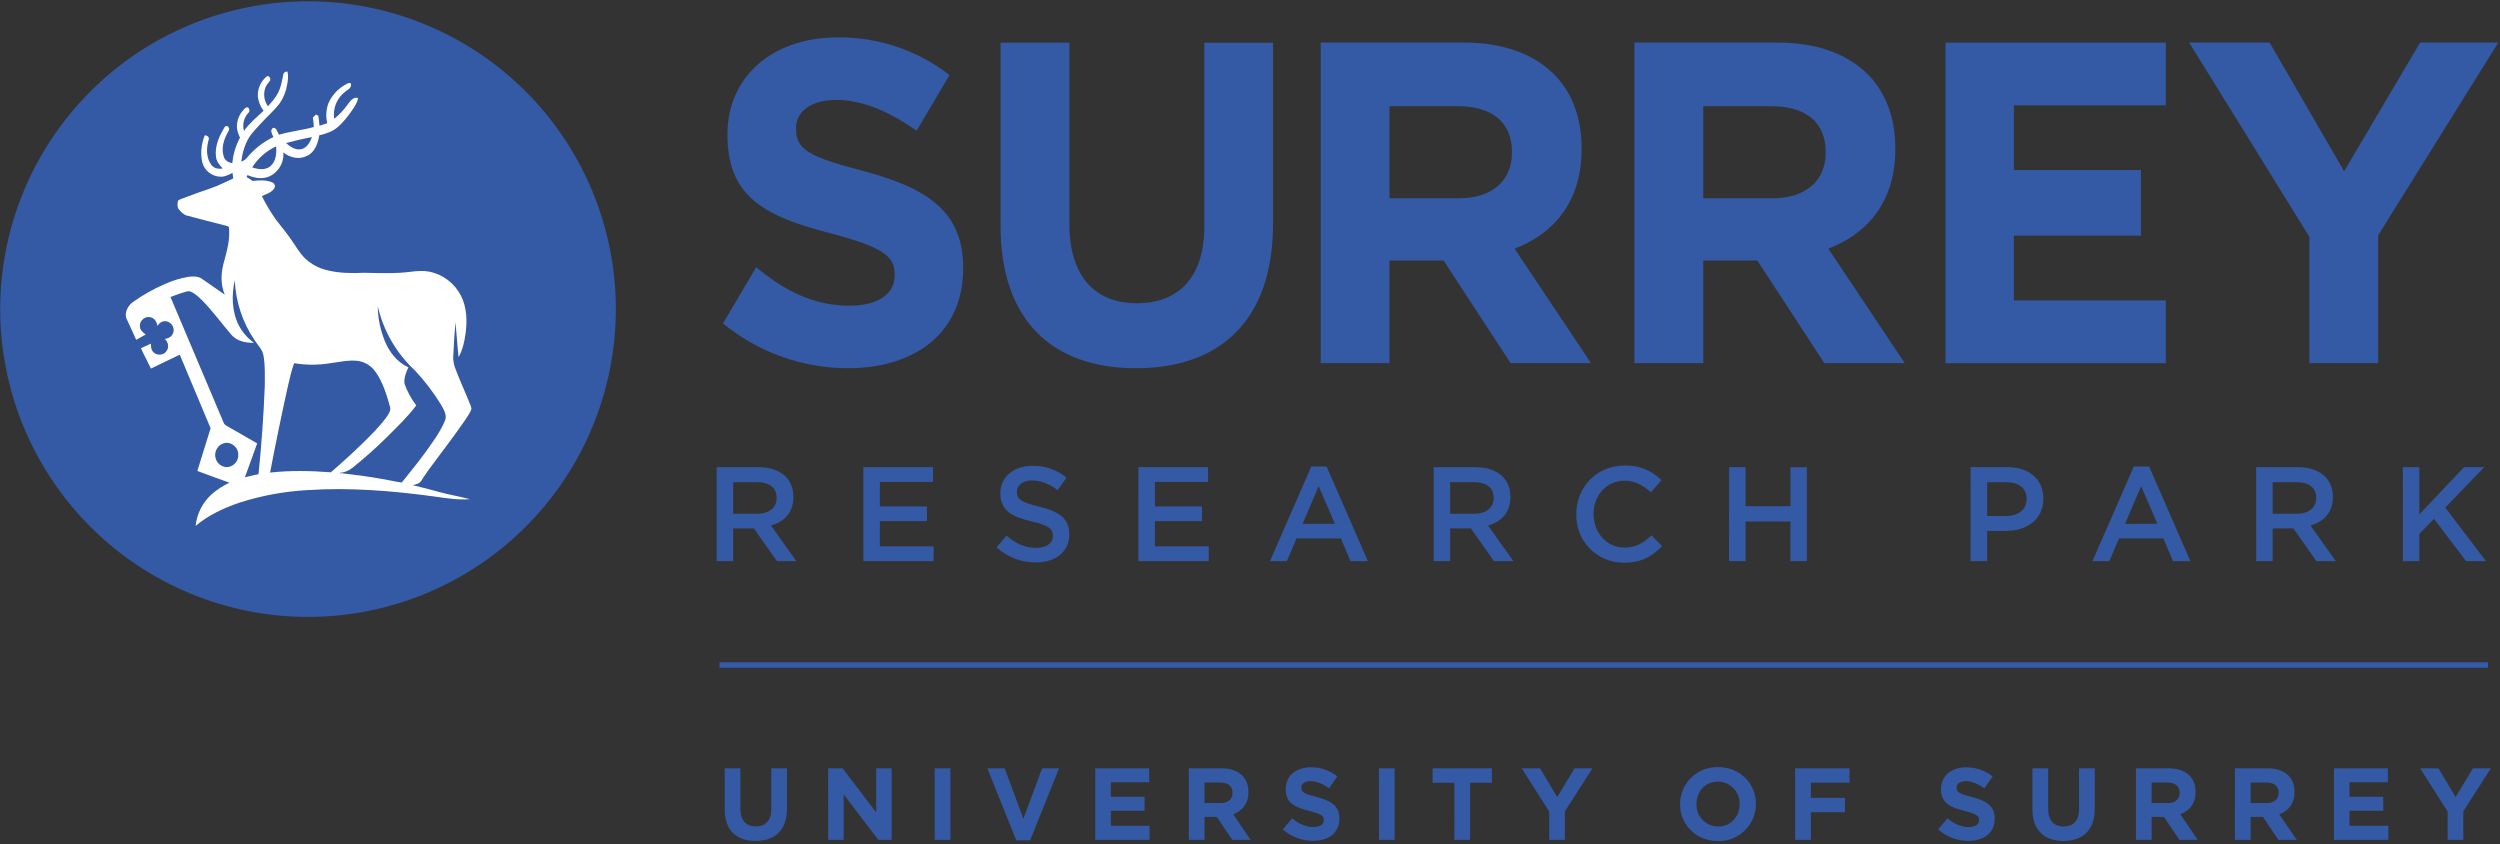
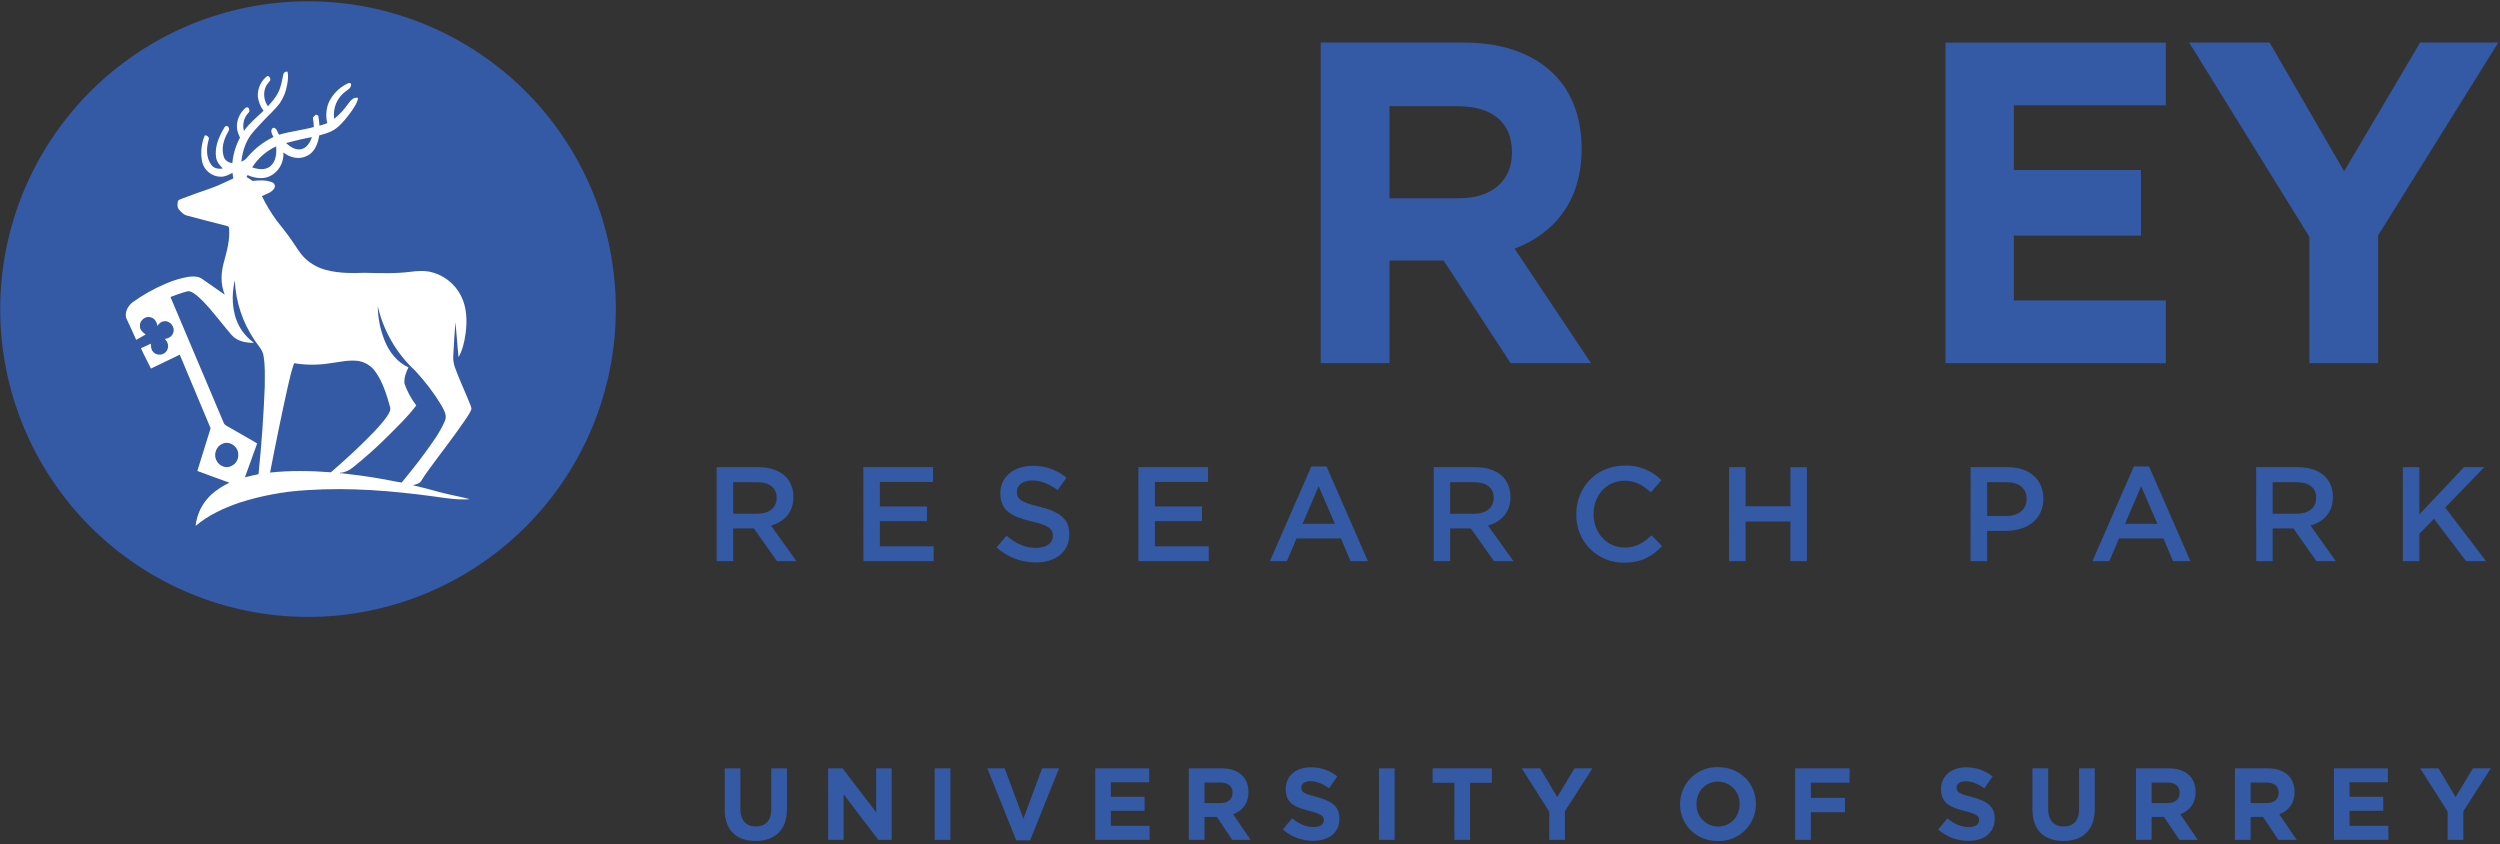
<svg xmlns="http://www.w3.org/2000/svg" width="687" height="232" viewBox="0 0 687 232" fill="none">
  <rect x="0" y="0" width="687" height="232" fill="#333333" stroke="none" />
-   <path d="M274.956 62.05V11.723H293.869V61.544C293.869 75.895 300.865 83.33 312.409 83.33C323.94 83.33 330.949 76.148 330.949 62.183V11.736H349.835V61.425C349.835 88.104 335.232 101.192 312.143 101.192C289.081 101.178 274.956 87.958 274.956 62.05Z" fill="#3459A5" />
  <path d="M665.045 11.696L644.164 47.061L623.682 11.696H601.578L634.601 65.056V99.782H653.514V64.67L686.525 11.696H665.045Z" fill="#3459A5" />
  <path d="M362.922 11.696H402.211C413.143 11.696 421.615 14.848 427.268 20.634C432.056 25.541 434.623 32.471 434.623 40.77V41.023C434.623 55.24 427.135 64.165 416.215 68.328L437.203 99.782H415.112L396.691 71.586H381.835V99.782H362.922V11.696ZM400.987 54.482C410.191 54.482 415.484 49.455 415.484 42.02V41.767C415.484 33.468 409.831 29.186 400.615 29.186H381.835V54.482H400.987Z" fill="#3459A5" />
-   <path d="M449.133 11.696H488.421C499.354 11.696 507.826 14.848 513.478 20.634C518.266 25.541 520.833 32.471 520.833 40.77V41.023C520.833 55.24 513.345 64.165 502.426 68.328L523.413 99.782H501.322L482.902 71.586H468.046V99.782H449.133V11.696ZM487.198 54.482C496.401 54.482 501.695 49.455 501.695 42.02V41.767C501.695 33.468 496.042 29.186 486.825 29.186H468.046V54.482H487.198Z" fill="#3459A5" />
-   <path d="M218.75 35.41V35.144C218.75 30.861 222.567 27.457 229.843 27.457C236.985 27.457 244.379 30.649 251.881 35.915L252.413 35.038L260.925 20.634C252.117 13.783 241.239 10.134 230.082 10.286C212.473 10.286 199.904 20.886 199.904 36.926V37.166C199.904 54.722 211.116 59.643 228.473 64.191C242.89 67.982 245.856 70.509 245.856 75.43V75.682C245.856 80.869 241.161 84.008 233.407 84.008C223.618 84.008 215.532 79.898 207.818 73.408L198.667 88.876C208.35 96.829 220.491 101.177 233.021 101.178C251.628 101.178 264.675 91.337 264.675 73.781V73.528C264.675 58.126 254.833 51.689 237.33 47.021C222.448 43.111 218.75 41.209 218.75 35.41Z" fill="#3459A5" />
  <path d="M553.405 82.545V64.75H588.331V46.728H553.405V28.946H595.167V11.709H534.625V99.795H595.167V82.545H553.405Z" fill="#3459A5" />
  <path d="M196.938 154.192H201.474V145.201H207.153L213.497 154.192H218.843L211.874 144.417C215.492 143.393 218.032 140.839 218.032 136.596V136.53C218.032 134.269 217.261 132.367 215.904 130.957C214.228 129.335 211.688 128.377 208.456 128.377H196.938V154.192ZM201.474 141.172V132.513H208.07C211.435 132.513 213.417 134.016 213.417 136.783V136.862C213.417 139.482 211.356 141.172 208.11 141.172H201.474ZM237.251 154.192H256.562V150.136H241.786V143.206H254.727V139.15H241.786V132.433H256.389V128.377H237.237L237.251 154.192ZM284.625 154.565C290.052 154.565 293.855 151.679 293.855 146.851V146.784C293.855 142.502 291.009 140.546 285.556 139.216C280.609 138.046 279.438 137.155 279.438 135.16V135.093C279.438 133.391 280.981 132.034 283.641 132.034C285.995 132.034 288.323 132.952 290.637 134.694L293.071 131.25C290.436 129.087 287.115 127.937 283.708 128.005C278.587 128.005 274.89 131.064 274.89 135.492V135.572C274.89 140.32 277.989 141.956 283.481 143.286C288.269 144.377 289.32 145.374 289.32 147.223V147.303C289.32 149.258 287.538 150.548 284.745 150.548C281.526 150.548 279.066 149.324 276.592 147.183L273.866 150.428C276.814 153.102 280.658 154.573 284.639 154.551M312.835 154.192H332.173V150.136H317.37V143.206H330.311V139.15H317.37V132.433H331.973V128.377H312.821L312.835 154.192ZM348.984 154.192H353.639L356.286 147.955H368.495L371.102 154.192H375.89L364.545 128.191H360.342L348.984 154.192ZM357.948 143.951L362.364 133.617L366.833 143.938L357.948 143.951ZM393.978 154.192H398.5V145.201H404.179L410.536 154.192H415.883L408.914 144.417C412.531 143.393 415.072 140.839 415.072 136.596V136.53C415.072 134.269 414.3 132.367 412.944 130.957C411.281 129.335 408.741 128.377 405.496 128.377H393.978V154.192ZM398.5 141.172V132.513H405.11C408.462 132.513 410.457 134.016 410.457 136.783V136.862C410.457 139.482 408.395 141.172 405.137 141.172H398.5ZM446.273 154.631C451.101 154.631 454.054 152.862 456.754 150.056L453.828 147.117C451.62 149.178 449.598 150.468 446.42 150.468C441.485 150.468 437.908 146.345 437.908 141.291V141.211C437.908 136.157 441.485 132.101 446.42 132.101C449.372 132.101 451.58 133.391 453.655 135.306L456.568 131.955C455.255 130.619 453.678 129.571 451.937 128.88C450.197 128.188 448.331 127.867 446.46 127.938C438.639 127.938 433.16 133.95 433.16 141.291V141.358C433.12 143.098 433.431 144.829 434.075 146.446C434.718 148.064 435.679 149.536 436.903 150.774C438.126 152.013 439.587 152.992 441.196 153.655C442.806 154.317 444.533 154.649 446.273 154.631ZM475.148 154.192H479.683V143.313H491.999V154.192H496.534V128.39H492.012V139.11H479.683V128.377H475.161L475.148 154.192ZM541.515 154.192H546.063V145.893H551.184C556.863 145.893 561.518 142.874 561.518 137.075V137.009C561.518 131.808 557.714 128.377 551.703 128.377H541.528L541.515 154.192ZM546.063 141.797V132.513H551.33C554.735 132.513 556.916 134.096 556.916 137.115V137.195C556.916 139.881 554.762 141.797 551.33 141.797H546.063ZM575.004 154.192H579.646L582.306 147.955H594.502L597.135 154.192H601.923L590.578 128.191H586.376L575.004 154.192ZM583.955 143.951L588.384 133.617L592.853 143.938L583.955 143.951ZM620.011 154.192H624.533V145.201H630.212L636.543 154.192H641.89L634.921 144.417C638.538 143.393 641.079 140.839 641.079 136.596V136.53C641.079 134.269 640.307 132.367 638.951 130.957C637.288 129.335 634.734 128.377 631.503 128.377H619.985L620.011 154.192ZM624.533 141.172V132.513H631.143C634.495 132.513 636.49 134.016 636.49 136.783V136.862C636.49 139.482 634.415 141.172 631.17 141.172H624.533ZM660.31 154.192H664.832V146.704L668.862 142.581L677.667 154.192H683.16L671.948 139.482L682.681 128.377H677.108L664.832 141.358V128.377H660.297L660.31 154.192Z" fill="#3459A5" />
-   <path d="M197.71 182.747H683.705" stroke="#3459A5" stroke-width="1.537" />
  <path d="M84.647 0.351C62.212 0.351 40.697 9.263 24.834 25.126C8.97 40.99 0.058 62.505 0.058 84.939C0.058 107.373 8.97 128.889 24.834 144.752C40.697 160.615 62.212 169.527 84.647 169.527C107.081 169.527 128.596 160.615 144.459 144.752C160.323 128.889 169.234 107.373 169.234 84.939C169.234 62.505 160.323 40.99 144.459 25.126C128.596 9.263 107.081 0.351 84.647 0.351Z" fill="#3459A5" />
  <path d="M110.395 132.606C108.467 132.327 106.565 131.861 104.636 131.556C100.992 130.917 97.321 130.425 93.651 130.013L93.518 130.319L93.504 129.92C94.768 129.827 95.951 129.281 96.936 128.483C100.268 125.823 103.451 122.981 106.472 119.971C109.212 117.218 112.058 114.532 114.385 111.406C112.999 109.594 111.908 107.574 111.153 105.421C110.967 103.878 111.566 102.322 112.244 100.952C109.145 99.543 106.924 96.71 105.7 93.597C104.503 90.605 103.838 87.386 103.812 84.154C105.371 90.942 108.94 97.101 114.053 101.83C116.76 104.726 119.167 107.89 121.235 111.273C121.953 112.603 122.99 114.199 122.219 115.742C120.783 119.08 118.548 121.993 116.433 124.919C114.518 127.539 112.443 130.066 110.395 132.606ZM90.924 129.787C85.365 129.361 79.765 129.255 74.219 129.866C75.731 121.952 77.358 114.06 79.1 106.192C79.619 104.064 80.045 101.883 80.829 99.808C84.034 100.34 87.303 100.354 90.512 99.848C93.065 99.543 95.619 98.877 98.213 99.157C99.231 99.285 100.21 99.632 101.083 100.174C101.955 100.715 102.7 101.439 103.266 102.296C105.235 105.102 106.232 108.453 107.163 111.739C107.522 112.803 106.764 113.8 106.192 114.651C104.251 117.311 101.87 119.625 99.516 121.94C96.73 124.64 93.865 127.256 90.924 129.787ZM72.756 106.166C72.437 114.228 71.865 122.279 71.041 130.305C69.79 130.571 68.54 130.837 67.303 131.157C68.421 128.044 69.578 124.959 70.668 121.847C67.928 120.277 65.215 118.668 62.462 117.125C62.076 116.886 61.624 116.66 61.478 116.194L46.848 81.614C48.337 81.055 49.854 80.484 51.397 80.085C52.075 79.885 52.727 80.244 53.285 80.617C54.229 81.242 55.054 82.04 55.852 82.851C58.618 85.724 60.972 88.942 63.566 91.975C65.082 93.757 67.543 94.262 69.777 94.196C68.097 92.976 66.707 91.4 65.707 89.581C63.712 85.737 63.566 81.162 64.524 77.012C64.768 82.91 66.657 88.623 69.977 93.504C70.854 94.861 72.144 96.058 72.41 97.734C72.903 100.527 72.756 103.36 72.756 106.166ZM63.114 128.244C61.598 128.723 59.882 127.725 59.363 126.262C58.672 124.626 59.536 122.498 61.239 121.9C63.194 121.062 65.548 122.831 65.468 124.906C65.601 126.395 64.537 127.858 63.114 128.231M75.882 40.224C76.041 42.14 75.855 44.387 74.272 45.704C72.863 46.848 70.881 46.529 69.298 45.997C70.896 43.478 73.186 41.474 75.895 40.224M85.737 37.671C85.205 39.081 84.367 40.637 82.784 41.009C81.189 41.315 79.725 40.344 78.608 39.307C80.962 38.668 83.356 38.11 85.75 37.671M115.742 132.167C116.779 130.438 118.016 128.829 119.2 127.206C122.073 123.349 125.012 119.506 127.738 115.542C128.35 114.611 129.029 113.68 129.467 112.656C129.667 112.244 129.414 111.805 129.308 111.406C127.925 107.855 126.249 104.41 124.959 100.819C124.604 99.749 124.473 98.617 124.573 97.494C124.706 94.515 124.919 91.509 125.158 88.53C125.491 91.735 125.664 94.954 126.009 98.159C127.167 96.111 127.659 93.77 127.965 91.469C128.403 88.051 128.27 84.42 126.688 81.295C125.828 79.59 124.59 78.103 123.069 76.949C121.548 75.794 119.783 75.001 117.91 74.632C116.207 74.326 114.452 74.472 112.749 74.698C108.547 75.23 104.317 75.044 100.101 74.964C96.736 75.11 93.318 75.097 90.033 74.286C87.699 73.778 85.55 72.636 83.822 70.987C82.239 69.471 81.215 67.503 79.952 65.747C78.755 64.005 77.385 62.382 76.095 60.706C74.511 58.565 73.131 56.281 71.972 53.884C73.129 53.325 74.565 52.966 75.323 51.822C75.749 51.264 75.523 50.399 74.858 50.133C73.142 49.401 71.213 49.521 69.405 49.721C68.873 49.322 68.327 48.976 67.755 48.643L68.022 48.111C70.123 49.056 72.716 49.401 74.738 48.098C75.776 47.446 76.618 46.523 77.171 45.429C77.724 44.334 77.968 43.11 77.877 41.887C79.659 43.35 82.239 43.935 84.341 42.845C86.522 41.847 87.386 39.387 87.732 37.192C89.594 36.753 91.509 36.128 92.959 34.798C94.395 33.521 95.592 31.979 96.696 30.409C97.401 29.319 98.226 28.241 98.385 26.924C97.188 26.565 96.35 27.629 95.725 28.454C94.634 30.029 93.326 31.444 91.842 32.657C91.623 31.226 91.803 29.763 92.361 28.428C92.919 27.093 93.835 25.938 95.007 25.089C95.646 24.637 96.537 24.131 96.47 23.227C96.47 22.695 95.832 22.735 95.499 22.948C93.187 24.055 91.34 25.944 90.286 28.281C89.599 30.054 89.478 31.996 89.94 33.84C89.222 34.106 88.504 34.346 87.785 34.545C87.732 33.628 87.626 32.71 87.466 31.806L86.828 31.473L85.977 32.284C86.109 33.162 86.203 34.027 86.243 34.904C83.09 35.769 79.805 36.102 76.666 37.019C76.201 36.354 76.068 35.051 75.07 35.117C74.086 35.742 74.751 36.86 75.15 37.644C72.382 38.967 69.932 40.873 67.968 43.23C67.569 43.816 66.931 44.148 66.306 44.427C66.572 42.14 67.197 39.879 68.381 37.897C69.298 36.367 70.602 35.157 71.772 33.84C73.461 31.992 75.363 30.356 76.879 28.374C77.939 26.825 78.634 25.056 78.914 23.201C79.154 22.057 79.247 20.86 79.021 19.703C78.883 19.674 78.742 19.674 78.605 19.704C78.468 19.734 78.339 19.792 78.226 19.875C78.113 19.957 78.019 20.063 77.95 20.185C77.88 20.306 77.837 20.441 77.824 20.58C77.478 22.243 77.212 23.945 76.427 25.462C75.736 26.871 74.658 28.042 73.634 29.199C73.118 28.483 72.782 27.655 72.652 26.782C72.522 25.91 72.604 25.019 72.889 24.185C73.142 23.334 73.834 22.748 74.286 22.017C74.339 21.485 74.02 20.846 73.421 20.9C72.56 21.566 71.876 22.433 71.428 23.426C70.981 24.418 70.784 25.506 70.854 26.592C71.034 27.988 71.575 29.313 72.424 30.436C70.575 32.231 68.514 33.84 67.037 35.982C66.797 35.123 66.781 34.218 66.991 33.352C67.201 32.486 67.629 31.688 68.234 31.034C68.713 30.662 68.593 29.904 68.168 29.545C67.609 29.332 67.263 29.837 66.931 30.17C65.762 31.402 65.106 33.033 65.096 34.732C65.096 35.822 65.508 36.86 65.947 37.831C64.783 39.998 64.069 42.377 63.845 44.826C62.808 44.693 61.81 44.095 61.491 43.044C60.8 40.889 61.411 38.495 62.502 36.58C62.755 36.102 63.194 35.543 62.821 35.011C62.648 34.479 61.864 34.532 61.677 35.024C60.201 37.458 58.951 40.278 59.363 43.177C59.51 44.441 60.387 45.411 61.212 46.303C60.081 46.489 58.778 46.303 58.073 45.305C56.597 43.31 56.69 40.623 57.355 38.362C57.594 37.671 56.889 37.192 56.291 37.166C55.305 39.481 55.05 42.042 55.559 44.507C55.837 45.661 56.493 46.688 57.425 47.423C58.355 48.159 59.507 48.561 60.693 48.564C61.837 48.564 62.901 48.032 63.885 47.5L64.111 49.029C62.076 49.92 60.121 50.998 58.007 51.702C55.24 52.62 52.527 53.657 49.787 54.668C49.428 54.828 48.923 54.934 48.856 55.4C48.763 56.118 48.643 56.969 49.162 57.554C49.787 58.299 50.519 59.084 51.516 59.283C55.054 60.214 58.592 61.145 62.156 62.036C62.462 62.143 62.968 62.209 62.928 62.662C63.247 65.667 62.435 68.647 61.664 71.533C60.733 74.592 60.494 77.996 61.77 80.976L55.546 76.653C54.469 75.855 53.046 75.922 51.795 76.068C49.55 76.448 47.364 77.118 45.292 78.063C42.154 79.406 39.174 81.092 36.407 83.09C35.024 84.154 33.987 86.229 34.918 87.892C35.756 89.714 36.607 91.536 37.418 93.385C38.296 92.919 39.174 92.414 40.038 91.922C39.254 91.363 38.402 90.632 38.442 89.567C38.349 88.038 39.998 86.708 41.461 87.213C42.539 87.479 43.111 88.557 43.257 89.581C43.656 88.916 44.268 88.357 45.066 88.291C46.728 88.025 48.231 89.913 47.579 91.469C47.273 92.493 46.263 93.025 45.279 93.132C46.183 93.93 46.529 95.34 45.824 96.377C45.079 97.707 42.978 97.84 42.047 96.643C41.475 96.045 41.488 95.193 41.475 94.435L38.735 95.699C39.573 97.587 40.597 99.409 41.475 101.285C44.135 100.048 46.742 98.705 49.401 97.468C52.221 104.211 55.067 110.941 57.874 117.684C56.65 121.581 55.426 125.504 54.229 129.414C57.155 130.505 60.095 131.595 63.047 132.646C61.273 133.472 59.624 134.547 58.153 135.838C55.665 138.092 54.098 141.185 53.751 144.523C57.235 141.557 61.465 139.629 65.774 138.139C71.838 136.192 78.127 135.03 84.487 134.681C96.124 133.91 107.802 134.867 119.333 136.437C122.578 136.902 125.85 137.434 129.122 137.168C126.355 136.437 123.536 135.971 120.769 135.226C118.349 134.561 115.915 133.896 113.454 133.338C114.266 133.085 115.263 132.952 115.742 132.167Z" fill="white" />
  <path d="M207.645 231.093C212.925 231.093 216.263 228.167 216.263 222.222V211.143H211.941V222.408C211.941 225.507 210.345 227.103 207.698 227.103C205.065 227.103 203.455 225.454 203.455 222.248V211.143H199.146V222.368C199.133 228.154 202.365 231.093 207.645 231.093ZM227.582 230.787H231.838V218.285L241.36 230.787H245.031V211.13H240.775V223.246L231.558 211.143H227.568L227.582 230.787ZM256.855 230.787H261.177V211.13H256.855V230.787ZM279.265 230.92H283.082L291.023 211.143H286.368L281.234 224.975L276.087 211.143H271.325L279.265 230.92ZM300.971 230.787H315.907V226.93H305.267V222.807H314.537V218.963H305.267V214.973H315.8V211.143H300.971V230.787ZM326.68 230.787H331.002V224.496H334.394L338.61 230.787H343.664L338.876 223.765C341.363 222.834 343.079 220.839 343.079 217.673V217.62C343.079 215.758 342.48 214.215 341.39 213.125C340.1 211.834 338.158 211.13 335.671 211.13H326.68V230.787ZM331.002 220.679V215.04H335.298C337.4 215.04 338.703 215.984 338.703 217.833V217.899C338.703 219.562 337.493 220.692 335.378 220.692L331.002 220.679ZM360.861 231.053C365.104 231.053 368.069 228.872 368.069 224.975V224.922C368.069 221.49 365.835 220.067 361.845 219.016C358.44 218.152 357.602 217.726 357.602 216.436V216.383C357.602 215.425 358.467 214.667 360.129 214.667C361.792 214.667 363.508 215.399 365.237 216.609L367.484 213.351C365.416 211.691 362.834 210.807 360.183 210.85C356.166 210.85 353.306 213.204 353.306 216.769V216.835C353.306 220.732 355.86 221.836 359.823 222.847C363.109 223.685 363.787 224.243 363.787 225.334V225.4C363.787 226.544 362.723 227.262 360.941 227.262C358.693 227.262 356.844 226.331 355.089 224.868L352.522 227.927C354.822 229.962 357.79 231.08 360.861 231.066M378.949 230.787H383.258V211.13H378.936L378.949 230.787ZM399.657 230.787H403.979V215.12H409.964V211.13H393.685V215.12H399.67L399.657 230.787ZM425.725 230.787H430.034V222.953L437.602 211.143H432.681L427.919 219.03L423.225 211.143H418.171L425.725 223.033V230.787ZM472.062 231.119C473.422 231.16 474.776 230.928 476.045 230.436C477.313 229.943 478.47 229.201 479.446 228.254C480.422 227.306 481.198 226.172 481.728 224.919C482.257 223.666 482.53 222.319 482.529 220.958V220.905C482.529 215.319 478.18 210.797 472.115 210.797C470.758 210.76 469.406 210.995 468.141 211.489C466.876 211.983 465.722 212.725 464.749 213.673C463.776 214.62 463.002 215.753 462.474 217.004C461.946 218.255 461.674 219.6 461.675 220.958V221.011C461.675 226.597 466.024 231.119 472.089 231.119M472.142 227.129C471.343 227.126 470.553 226.963 469.818 226.649C469.083 226.335 468.419 225.876 467.865 225.301C467.31 224.725 466.877 224.045 466.59 223.299C466.304 222.553 466.17 221.757 466.197 220.958V220.905C466.197 217.54 468.604 214.787 472.089 214.787C472.888 214.79 473.679 214.954 474.415 215.267C475.15 215.581 475.815 216.04 476.371 216.615C476.926 217.19 477.361 217.871 477.649 218.617C477.937 219.363 478.072 220.159 478.047 220.958V221.011C478.047 224.39 475.627 227.129 472.142 227.129ZM493.302 230.8H497.625V223.193H507.001V219.256H497.625V215.08H508.265V211.143H493.302V230.8ZM540.943 231.066C545.186 231.066 548.151 228.885 548.151 224.988V224.935C548.151 221.504 545.904 220.08 541.927 219.03C538.522 218.165 537.671 217.74 537.671 216.45V216.396C537.671 215.439 538.549 214.681 540.198 214.681C541.874 214.681 543.576 215.412 545.319 216.622L547.566 213.364C545.498 211.705 542.916 210.82 540.265 210.864C536.248 210.864 533.388 213.218 533.388 216.782V216.849C533.388 220.745 535.942 221.849 539.905 222.86C543.191 223.698 543.856 224.257 543.856 225.347V225.414C543.856 226.558 542.792 227.276 541.023 227.276C538.775 227.276 536.926 226.345 535.157 224.882L532.604 227.941C534.906 229.971 537.874 231.083 540.943 231.066ZM567.011 231.093C572.304 231.093 575.643 228.167 575.643 222.222V211.143H571.32V222.408C571.32 225.52 569.724 227.116 567.077 227.116C564.431 227.116 562.835 225.467 562.835 222.262V211.143H558.512V222.368C558.512 228.154 561.744 231.093 567.024 231.093M586.961 230.787H591.27V224.496H594.675L598.891 230.787H603.945L599.144 223.765C601.631 222.834 603.346 220.839 603.346 217.673V217.62C603.346 215.758 602.761 214.215 601.671 213.125C600.381 211.834 598.439 211.13 595.938 211.13H586.961V230.787ZM591.27 220.679V215.04H595.579C597.681 215.04 598.971 215.984 598.971 217.833V217.899C598.971 219.562 597.774 220.692 595.646 220.692L591.27 220.679ZM614.146 230.787H618.482V224.496H621.873L626.089 230.787H631.144L626.342 223.765C628.843 222.834 630.545 220.839 630.545 217.673V217.62C630.545 215.758 629.96 214.215 628.869 213.125C627.579 211.834 625.637 211.13 623.15 211.13H614.159L614.146 230.787ZM618.482 220.679V215.04H622.778C624.879 215.04 626.169 215.984 626.169 217.833V217.899C626.169 219.562 624.972 220.692 622.858 220.692L618.482 220.679ZM641.358 230.787H656.32V226.93H645.654V222.807H654.924V218.963H645.654V214.973H656.187V211.143H641.358V230.787ZM672.613 230.787H676.922V222.953L684.476 211.143H679.556L674.794 219.03L670.112 211.143H665.059L672.613 223.033V230.787Z" fill="#3459A5" />
</svg>